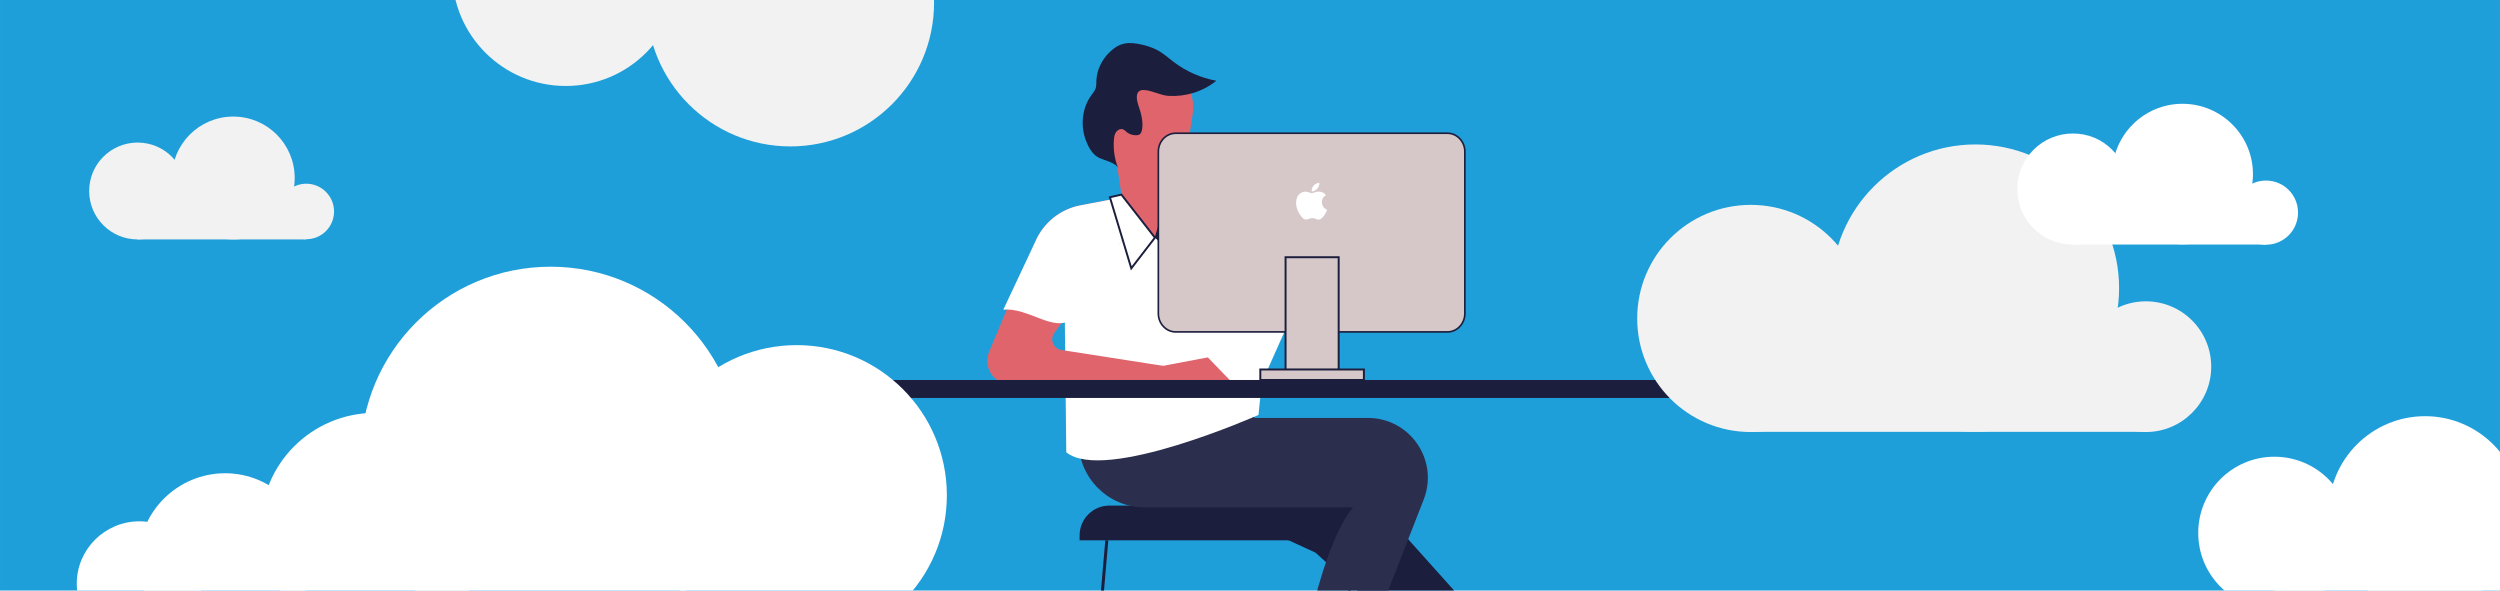
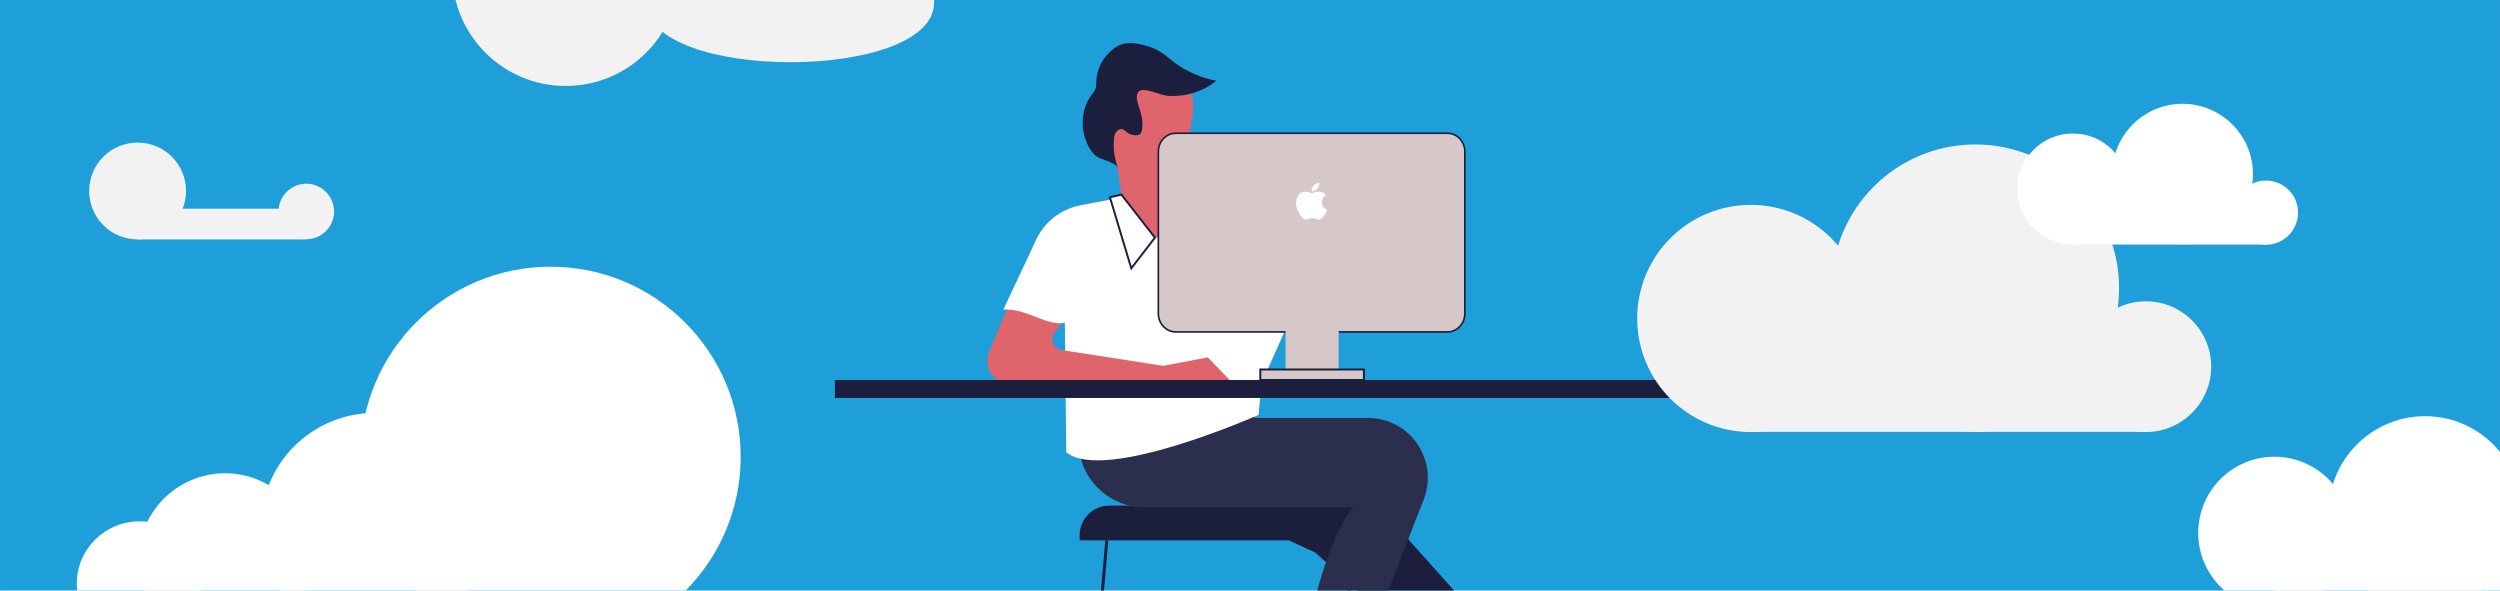
<svg xmlns="http://www.w3.org/2000/svg" id="Ebene_1" data-name="Ebene 1" width="448.028mm" height="105.833mm" viewBox="0 0 1270 300">
  <defs>
    <style>
      .cls-1 {
        fill: #f2f2f2;
      }

      .cls-2 {
        fill: #fff;
      }

      .cls-3 {
        fill: #e0646c;
      }

      .cls-4 {
        fill: #d6c8c9;
      }

      .cls-5 {
        fill: #1f9fda;
      }

      .cls-6 {
        fill: #1c1e3d;
      }

      .cls-7 {
        fill: #2c2e4d;
      }

      .cls-8 {
        stroke-width: .847px;
      }

      .cls-8, .cls-9, .cls-10 {
        fill: none;
        stroke: #1c1e3d;
      }

      .cls-8, .cls-10 {
        stroke-miterlimit: 10;
      }

      .cls-9, .cls-10 {
        stroke-width: .999px;
      }
    </style>
  </defs>
  <rect class="cls-5" width="1270" height="300" />
  <g>
    <path class="cls-6" d="m700.041,274.477h-151.603v-2.462c0-8.411,6.77-15.181,15.181-15.181h121.242c8.411,0,15.181,6.77,15.181,15.181v2.462Z" />
    <rect class="cls-6" x="497.028" y="333.557" width="120.116" height="1.539" transform="translate(176.011 860.539) rotate(-85.058)" />
    <rect class="cls-6" x="687.725" y="274.266" width="1.539" height="120.111" transform="translate(-26.426 61.038) rotate(-4.981)" />
    <polygon class="cls-6" points="554.695 228.524 668.244 280.734 765.586 368.434 783.844 350.381 700.041 256.834 615.624 196.829 554.695 228.524" />
    <path class="cls-7" d="m547.925,202.881v21.335c0,18.463,14.976,33.542,33.541,33.542h105.856c-18.976,22.976-29.849,97.034-29.849,97.034l23.797,6.462,42.055-107.702c7.59-19.899-7.078-41.235-28.413-41.235h-75.802l.513-9.539h-71.699v.103Z" />
    <path class="cls-2" d="m593.263,100.307l19.797,3.693c12.104,2.257,22.464,10.155,27.9,21.233l16.207,32.823-16.207,36.414-1.641,16.309s-78.366,34.772-97.65,18.976l-.923-83.597,29.644-43.286,22.874-2.564Z" />
    <path class="cls-3" d="m565.773,76.1s6.257,28.105,4.924,44.517h22.976s-2.359-27.9,2.359-32.516l-30.259-12.001Z" />
    <path class="cls-3" d="m606.084,52.918c-.308-5.129-2.462-9.95-4.513-14.668l-.821.41c-5.129-4.924-12.924-6.36-19.694-4.513-6.77,1.846-12.514,6.77-16.104,12.822-5.129,8.616-6.154,19.592-2.462,28.926,3.59,9.334,11.796,16.822,21.438,19.489,3.898,1.026,8.308,1.231,11.488-1.231,1.231-1.026,2.154-2.359,3.077-3.693,2.359-3.487,4.616-7.078,5.436-11.078.615-3.18.205-6.565.41-9.847.205-5.642,2.051-11.078,1.744-16.617" />
    <path class="cls-6" d="m596.237,31.48c-2.769-2.154-5.436-4.513-8.514-6.154-2.462-1.231-5.026-2.051-7.693-2.667-6.77-1.539-11.283-1.128-16.412,3.898-3.898,3.795-6.462,9.026-6.667,14.463,0,1.231,0,2.462-.308,3.693-.41,1.436-1.436,2.462-2.257,3.693-4.718,6.462-5.539,15.283-2.872,22.669,1.231,3.282,3.18,7.078,6.257,8.821,2.462,1.436,9.026,2.564,10.257,5.539-1.846-4.616-2.564-9.642-2.154-14.565.103-1.231.308-2.564,1.026-3.693.718-1.026,2.051-1.846,3.282-1.539.923.205,1.539.923,2.257,1.539,1.333,1.026,2.975,1.539,4.616,1.539.615,0,1.333-.103,1.846-.41.718-.513,1.026-1.436,1.231-2.257.821-4.206-.615-9.026-1.949-12.924-1.128-3.385-1.333-7.693,3.077-7.385,4.0.205,8.103,2.667,12.309,2.975,8.719.513,17.54-2.154,24.31-7.693-7.796-1.436-15.283-4.718-21.643-9.539" />
-     <polygon class="cls-6" points="586.595 120.617 593.263 98.769 597.16 99.487 601.366 134.567 586.595 120.617" />
    <path class="cls-3" d="m569.876,100.307l-21.028,4c-10.257,1.949-18.874,8.924-22.976,18.566l-23.387,55.8c-3.282,7.898,2.462,16.617,11.078,16.617h83.905l19.694-9.334h-25.643l-51.902-8.103c-4.308-.41-6.565-5.231-4-8.719l35.183-48.517c-.103-0,6.257-17.335-.923-20.31" />
    <path class="cls-2" d="m569.876,100.307l-21.028,4c-10.257,1.949-18.874,8.924-22.976,18.566l-16.207,34.465c12.719-1.333,25.848,11.899,34.875,4.718l26.156-41.44c0-0,6.36-17.335-.821-20.31" />
    <polygon class="cls-2" points="569.671 98.871 586.698 120.719 574.697 136.31 563.824 100.205 569.671 98.871" />
    <polygon class="cls-10" points="569.671 98.871 586.698 120.719 574.697 136.31 563.824 100.205 569.671 98.871" />
    <path class="cls-4" d="m735.327,168.621h-138.064c-4.821,0-8.821-4.206-8.821-9.334v-82.264c0-5.129,3.898-9.334,8.821-9.334h138.064c4.821,0,8.821,4.206,8.821,9.334v82.264c-0,5.129-4,9.334-8.821,9.334" />
    <path class="cls-8" d="m735.327,168.621h-138.064c-4.821,0-8.821-4.206-8.821-9.334v-82.264c0-5.129,3.898-9.334,8.821-9.334h138.064c4.821,0,8.821,4.206,8.821,9.334v82.264c-0,5.129-4,9.334-8.821,9.334Z" />
    <path class="cls-2" d="m670.193,92.819c-2.154.205-4,2.051-3.898,4.411,1.436.308,4.206-1.744,3.898-4.411m3.385,6.36h0c-.718-1.128-1.949-1.744-3.487-1.846-1.333-.103-2.462.615-3.693.821-.821-.103-1.846-.718-3.18-.821-5.744.308-6.462,8.206-1.436,13.437.923.821,1.641,1.026,3.18.41,1.231-.513,2.257-.513,3.385,0,1.026.513,2.154.615,3.18-.41h0c1.231-1.128,2.051-2.667,2.667-4.206-1.539-.513-2.667-2.051-2.667-3.795-.103-1.641.821-2.975,2.051-3.59" />
    <rect class="cls-4" x="653.063" y="130.669" width="26.977" height="57.236" />
-     <rect class="cls-9" x="653.063" y="130.669" width="26.977" height="57.236" />
    <rect class="cls-4" x="640.241" y="187.7" width="52.62" height="5.334" />
    <rect class="cls-9" x="640.241" y="187.7" width="52.62" height="5.334" />
    <polygon class="cls-3" points="589.16 186.161 613.572 181.545 625.265 193.649 589.057 194.059 589.16 186.161" />
    <rect class="cls-6" x="424.119" y="193.033" width="439.014" height="9.129" />
  </g>
  <g>
    <path class="cls-1" d="m94.5,97.025c0,13.6-11,24.6-24.6,24.6s-24.6-11-24.6-24.6,11-24.6,24.6-24.6c13.6,0,24.6,11,24.6,24.6" />
-     <path class="cls-1" d="m149.7,90.425c0,17.2-13.9,31.2-31.2,31.2s-31.2-13.9-31.2-31.2c0-17.2,13.9-31.2,31.2-31.2s31.2,14,31.2,31.2" />
    <path class="cls-1" d="m169.7,107.425c0,7.8-6.3,14.1-14.1,14.1s-14.1-6.3-14.1-14.1c0-7.8,6.3-14.1,14.1-14.1,7.7,0,14.1,6.3,14.1,14.1" />
    <rect class="cls-1" x="69.9" y="106.025" width="85.6" height="15.6" />
  </g>
  <g>
    <path class="cls-1" d="m947.1,161.775c0,31.9-25.8,57.7-57.7,57.7s-57.7-25.8-57.7-57.7c0-31.9,25.8-57.7,57.7-57.7s57.7,25.8,57.7,57.7" />
    <path class="cls-1" d="m1076.5,146.375c0,40.3-32.7,73-73,73s-73-32.7-73-73,32.7-73,73-73,73,32.7,73,73" />
    <path class="cls-1" d="m1123.3,186.275c0,18.3-14.9,33.2-33.2,33.2s-33.2-14.9-33.2-33.2c0-18.3,14.9-33.2,33.2-33.2,18.4-0,33.2,14.9,33.2,33.2" />
    <rect class="cls-1" x="889.4" y="182.875" width="200.8" height="36.5" />
  </g>
  <g>
    <path class="cls-1" d="m345.1-14.025c0-31.9-25.8-57.7-57.7-57.7s-57.7,25.8-57.7,57.7c0,31.9,25.8,57.7,57.7,57.7s57.7-25.8,57.7-57.7" />
-     <path class="cls-1" d="m474.5,1.375c0-40.3-32.7-73-73-73S328.5-38.925,328.5,1.375s32.7,73,73,73S474.5,41.675,474.5,1.375" />
+     <path class="cls-1" d="m474.5,1.375c0-40.3-32.7-73-73-73S328.5-38.925,328.5,1.375S474.5,41.675,474.5,1.375" />
  </g>
  <g>
    <path class="cls-2" d="m1194.108,270.722c0,21.398-17.306,38.704-38.704,38.704s-38.704-17.306-38.704-38.704c0-21.398,17.306-38.704,38.704-38.704s38.704,17.306,38.704,38.704" />
    <path class="cls-2" d="m1280.907,260.392c0,27.032-21.934,48.966-48.966,48.966s-48.966-21.934-48.966-48.966,21.934-48.966,48.966-48.966,48.966,21.934,48.966,48.966" />
    <path class="cls-2" d="m1312.299,287.156c0,12.275-9.995,22.27-22.27,22.27s-22.27-9.995-22.27-22.27c0-12.275,9.995-22.27,22.27-22.27,12.342-0,22.27,9.995,22.27,22.27" />
    <rect class="cls-2" x="1155.405" y="284.875" width="134.691" height="24.483" />
  </g>
  <g>
    <path class="cls-2" d="m1081.2,96.025c0,15.6-12.6,28.2-28.2,28.2s-28.2-12.6-28.2-28.2,12.6-28.2,28.2-28.2c15.5-.1,28.2,12.5,28.2,28.2" />
    <path class="cls-2" d="m1144.5,88.425c0,19.7-16,35.7-35.7,35.7s-35.8-16-35.8-35.7,16-35.7,35.7-35.7,35.8,16,35.8,35.7" />
    <path class="cls-2" d="m1167.4,108.025c0,9-7.3,16.3-16.3,16.3s-16.3-7.3-16.3-16.3,7.3-16.3,16.3-16.3c9.1,0,16.3,7.3,16.3,16.3" />
    <rect class="cls-2" x="1052.9" y="106.325" width="98.3" height="17.9" />
  </g>
  <g>
-     <path class="cls-2" d="m328.434,251.608c0,42.135,34.148,76.283,76.283,76.283s76.283-34.148,76.283-76.283-34.148-76.283-76.283-76.283c-42.135 0-76.283,34.148-76.283,76.283" />
    <path class="cls-2" d="m132.541,267.489c0,31.853,25.887,57.74,57.74,57.74s57.74-25.887,57.74-57.74c0-31.853-25.887-57.74-57.74-57.74-31.853.092-57.74,25.887-57.74,57.74" />
    <path class="cls-2" d="m70.394,284.288c0,24.234,19.644,43.879,43.879,43.879s43.879-19.644,43.879-43.879c0-24.234-19.644-43.879-43.879-43.879-24.234.092-43.879,19.736-43.879,43.879" />
    <path class="cls-2" d="m39,296.496c0,17.441,14.137,31.67,31.67,31.67,17.441,0,31.67-14.137,31.67-31.67,0-17.441-14.137-31.67-31.67-31.67-17.441.092-31.67,14.228-31.67,31.67" />
    <path class="cls-2" d="m183.12,232.055c0,53.334,43.236,96.57,96.57,96.57s96.57-43.236,96.57-96.57-43.236-96.57-96.57-96.57-96.57,43.236-96.57,96.57" />
  </g>
</svg>